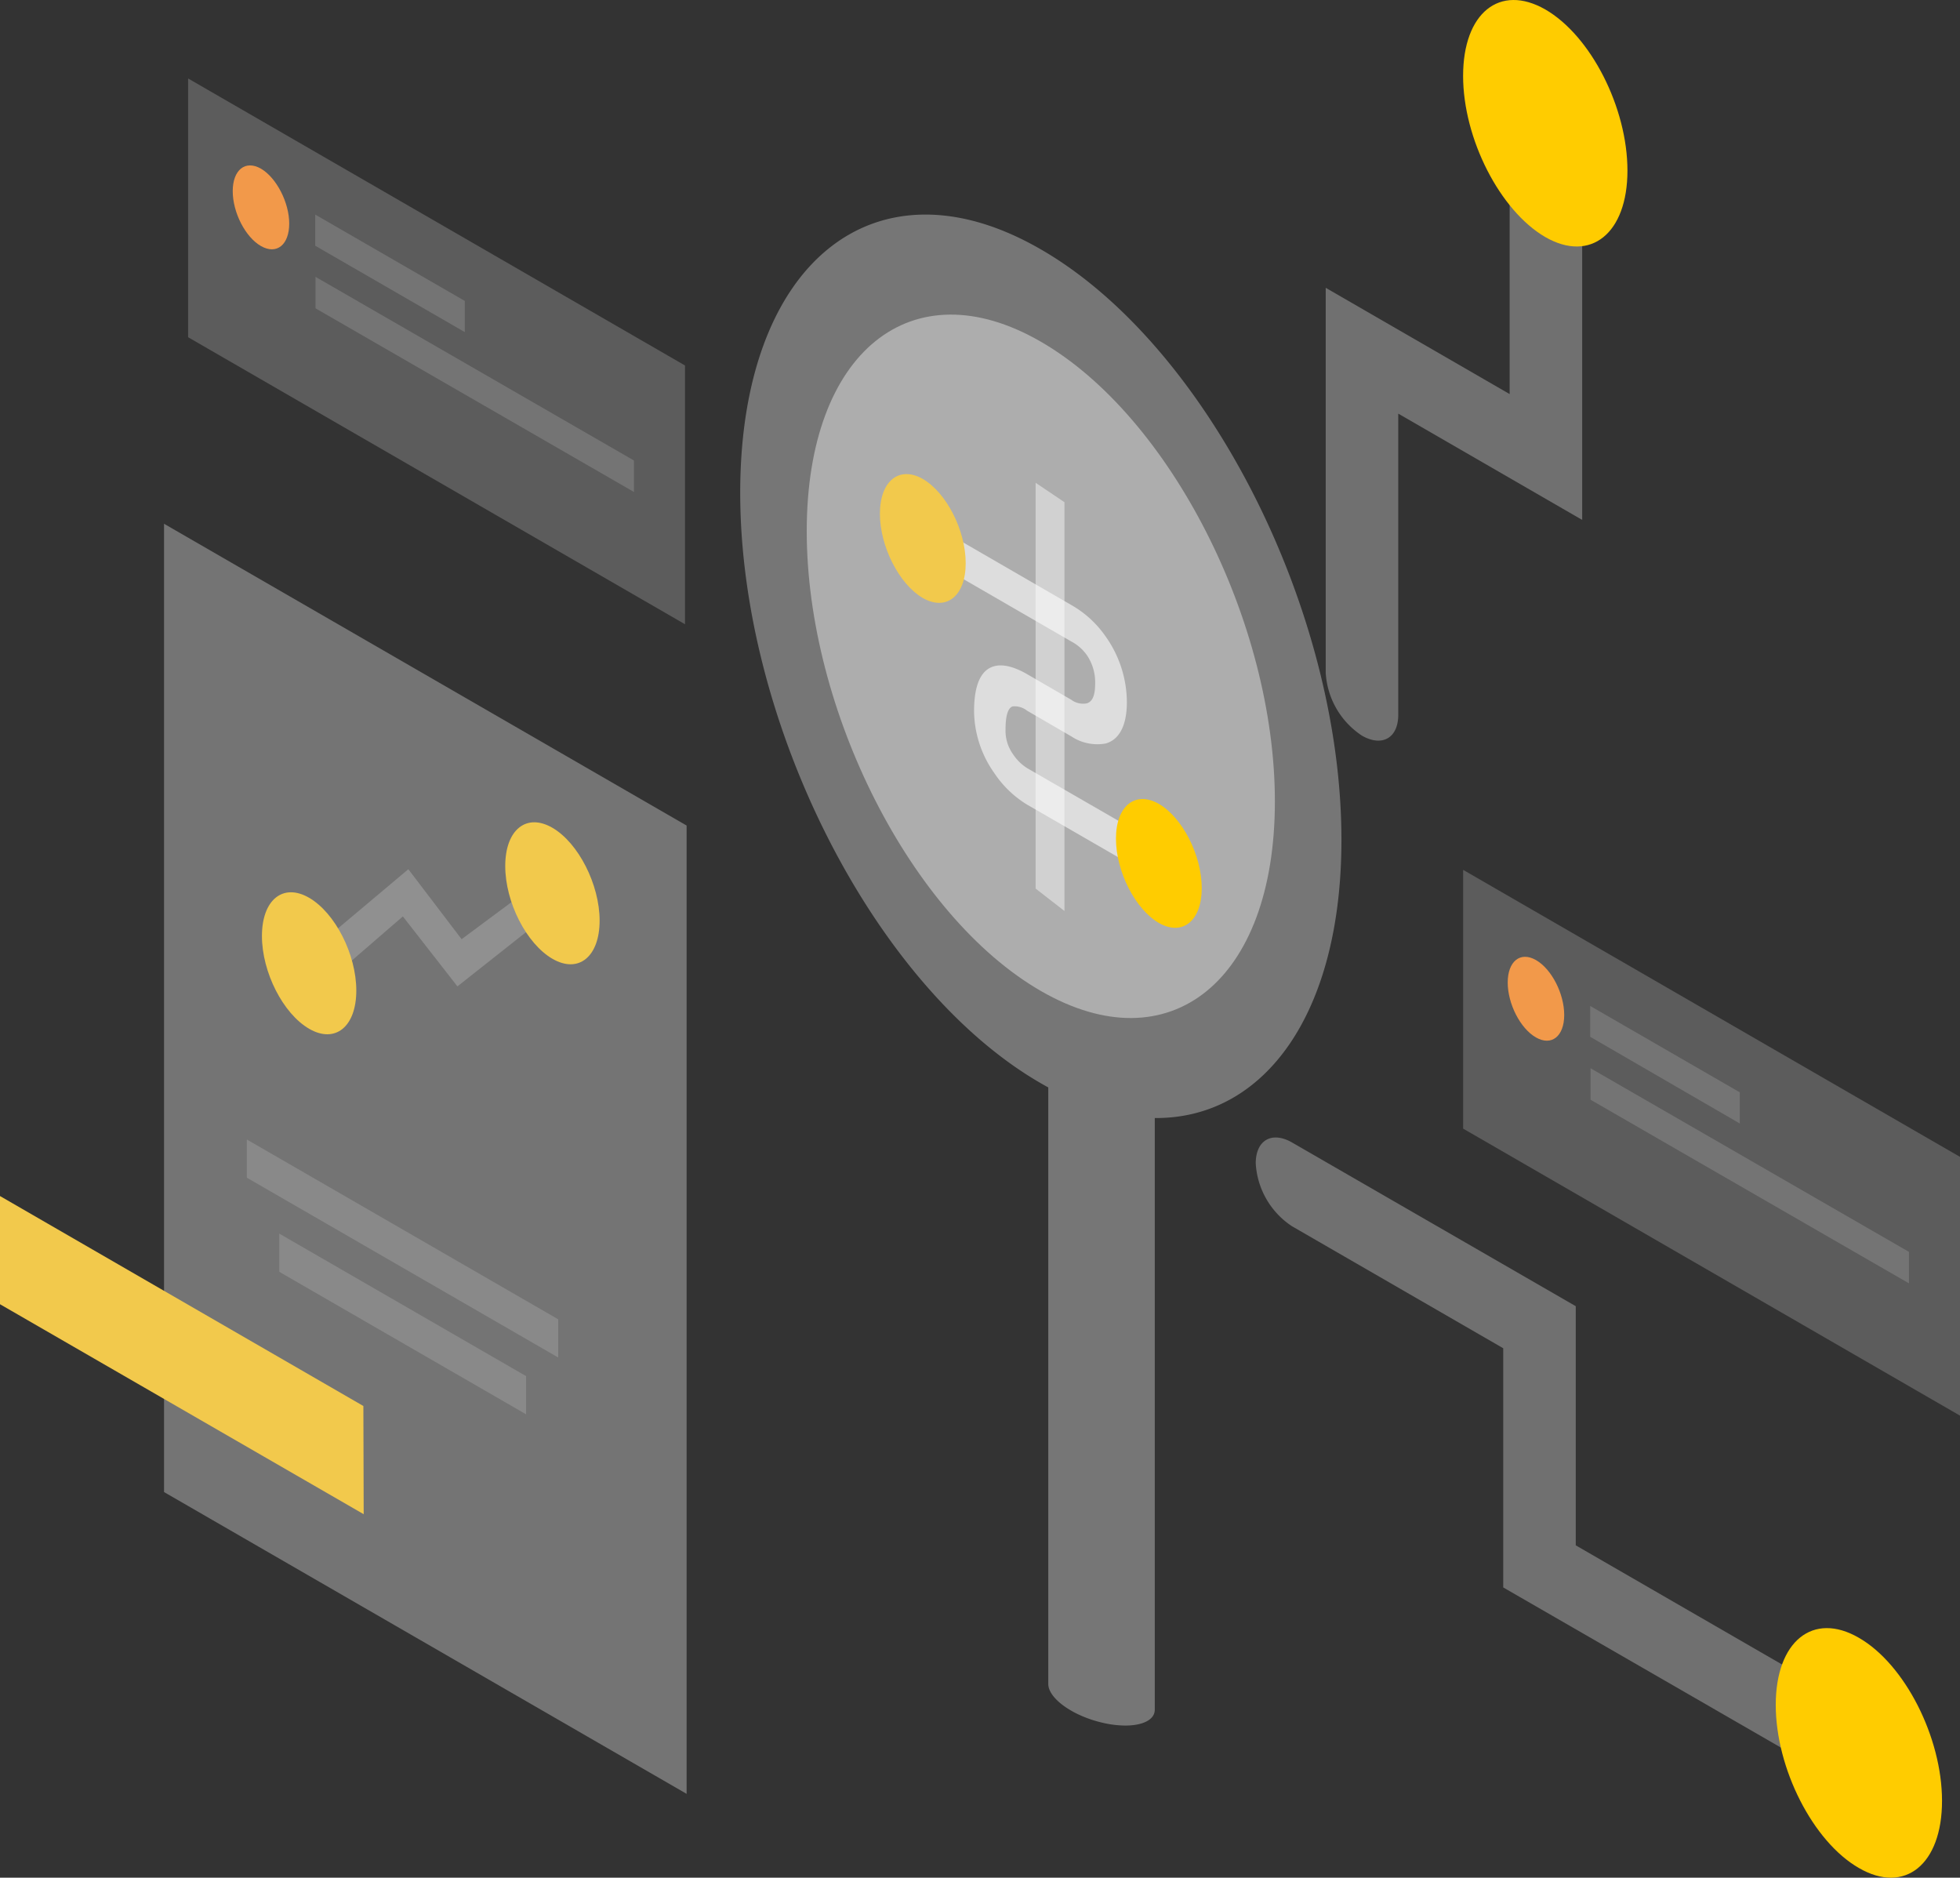
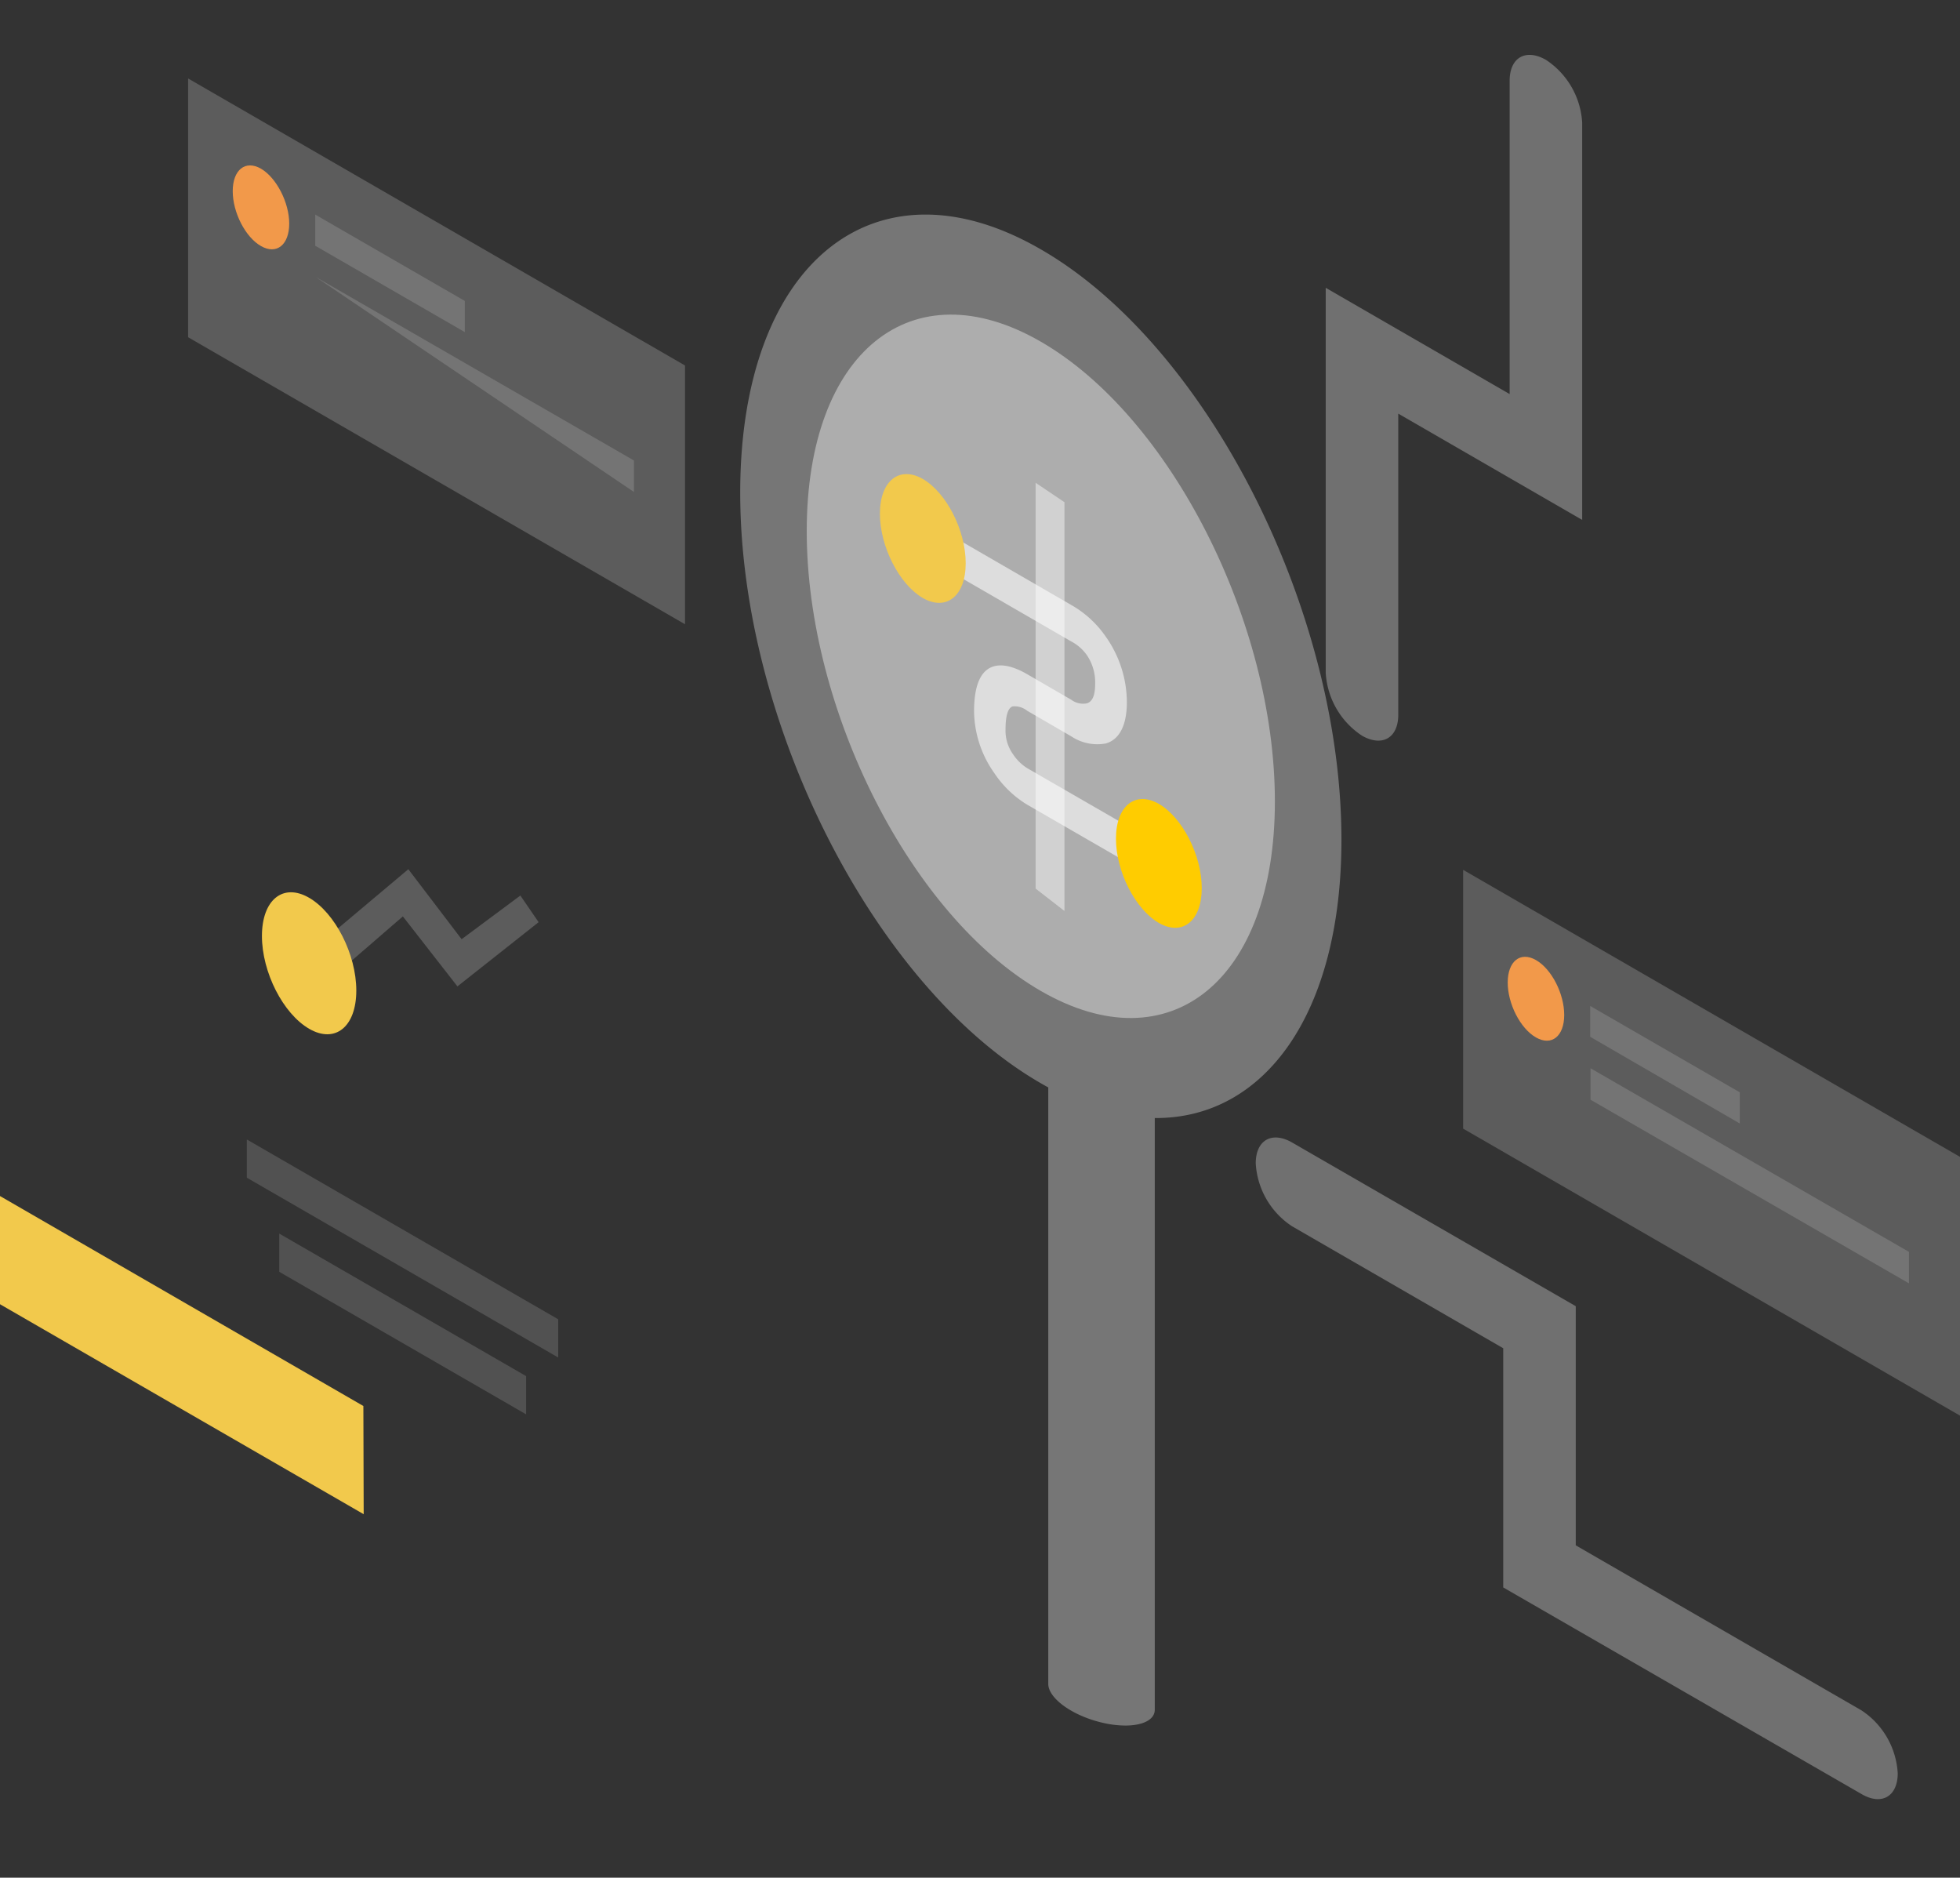
<svg xmlns="http://www.w3.org/2000/svg" width="314" height="300.763" viewBox="0 0 314 300.763">
  <rect x="0" y="0" width="314" height="300.763" fill="#333333" stroke="none" />
  <g id="Grupo_1310" data-name="Grupo 1310" transform="translate(0 -148.878)">
    <path id="União_5" data-name="União 5" d="M-8709.117,5179.647c-4.757-1.137-8.532-3.912-8.532-6.183v-95.542q-.593-.322-1.19-.668c-26.639-15.353-48.161-57.718-48.161-94.59s21.6-54.33,48.161-38.979c26.638,15.353,48.158,57.716,48.158,94.59,0,27.908-12.372,44.694-29.905,44.55V5177.6c0,1.609-1.935,2.537-4.729,2.537A16.33,16.33,0,0,1-8709.117,5179.647Z" transform="translate(8885.585 -4754.865)" fill="#fff" opacity="0.33" />
    <path id="Caminho_4086" data-name="Caminho 4086" d="M247.662,158.463c-3.24-1.851-5.811-.36-5.811,3.343V212l-29.466-17.022v61.658a12.929,12.929,0,0,0,5.811,10.08c3.24,1.851,5.811.36,5.811-3.343V215.133l29.466,17.022V168.543A12.929,12.929,0,0,0,247.662,158.463Z" fill="#fff" opacity="0.3" />
-     <path id="Caminho_4087" data-name="Caminho 4087" d="M260.724,176.205c0,10.079-5.914,14.81-13.165,10.645-7.251-4.217-13.164-15.736-13.164-25.815s5.862-14.811,13.164-10.645C254.862,154.606,260.724,166.126,260.724,176.205Z" fill="#fc0" />
    <path id="Caminho_4088" data-name="Caminho 4088" d="M304.023,432.918a12.929,12.929,0,0,0-5.811-10.08l-45.768-26.432V358.1l-45.459-26.227c-3.24-1.851-5.811-.36-5.811,3.343a12.929,12.929,0,0,0,5.811,10.079l33.837,19.541v38.312l57.442,33.117C301.452,438.112,304.023,436.62,304.023,432.918Z" fill="#fff" opacity="0.3" />
-     <path id="Caminho_4090" data-name="Caminho 4090" d="M311.12,437.34c0,10.182-5.965,15.016-13.319,10.748-7.353-4.217-13.319-15.942-13.319-26.124s5.966-15.016,13.319-10.748C305.155,415.433,311.12,427.158,311.12,437.34Z" fill="#fc0" />
-     <path id="Caminho_4091" data-name="Caminho 4091" d="M26.278,232.772,110,281.112v155.1L26.278,387.87Z" fill="#fff" opacity="0.32" />
    <path id="Caminho_4092" data-name="Caminho 4092" d="M39.546,331.4l49.882,28.8v6.119l-49.882-28.8V331.4Z" fill="#fff" opacity="0.15" />
    <path id="Caminho_4093" data-name="Caminho 4093" d="M44.739,346.472,84.285,369.3v6.12L44.739,352.592Z" fill="#fff" opacity="0.15" />
    <path id="Caminho_4094" data-name="Caminho 4094" d="M58.213,374.088,0,340.456v17.33l58.264,33.632Z" fill="#f2c94c" />
    <path id="Caminho_4095" data-name="Caminho 4095" d="M86.291,296.59l-13.01,10.285-8.742-11.21-11.416,9.873L48.6,302.247l16.816-14.142,8.536,11.211,9.411-6.994Z" fill="#fff" opacity="0.2" />
-     <path id="Caminho_4096" data-name="Caminho 4096" d="M96.061,296.333c0,5.811-3.394,8.537-7.56,6.12s-7.559-9.051-7.559-14.862,3.394-8.536,7.559-6.119S96.061,290.574,96.061,296.333Z" fill="#f2c94c" />
    <path id="Caminho_4097" data-name="Caminho 4097" d="M57.082,307.544c0,5.811-3.394,8.536-7.559,6.119s-7.559-9.05-7.559-14.861,3.394-8.537,7.559-6.12S57.082,301.733,57.082,307.544Z" fill="#f2c94c" />
    <path id="Caminho_4098" data-name="Caminho 4098" d="M314,334.182l-79.6-45.974v41.449L314,375.63Z" fill="#fff" opacity="0.2" />
    <path id="Caminho_4099" data-name="Caminho 4099" d="M254.759,310.012l23.964,13.833v4.989l-23.964-13.885Z" fill="#fff" opacity="0.15" />
    <path id="Caminho_4100" data-name="Caminho 4100" d="M254.81,319.989,305.823,349.4v5.039L254.81,325.028Z" fill="#fff" opacity="0.15" />
    <path id="Caminho_4101" data-name="Caminho 4101" d="M250.593,311.452c0,3.394-2.006,5.04-4.526,3.6s-4.525-5.4-4.525-8.794,2.006-5.04,4.525-3.6S250.593,308.058,250.593,311.452Z" fill="#f2994a" />
    <path id="Caminho_4102" data-name="Caminho 4102" d="M109.74,207.42,30.135,161.446v41.448l79.605,45.974Z" fill="#fff" opacity="0.2" />
    <path id="Caminho_4103" data-name="Caminho 4103" d="M50.5,183.25l23.964,13.833v4.989L50.5,188.238Z" fill="#fff" opacity="0.15" />
-     <path id="Caminho_4104" data-name="Caminho 4104" d="M50.551,193.226l51.013,29.415v5.04L50.551,198.266Z" fill="#fff" opacity="0.15" />
+     <path id="Caminho_4104" data-name="Caminho 4104" d="M50.551,193.226l51.013,29.415v5.04Z" fill="#fff" opacity="0.15" />
    <path id="Caminho_4105" data-name="Caminho 4105" d="M46.334,184.69c0,3.394-2.006,5.04-4.525,3.6s-4.525-5.4-4.525-8.794,2.006-5.04,4.525-3.6C44.277,177.336,46.334,181.3,46.334,184.69Z" fill="#f2994a" />
    <path id="Caminho_4107" data-name="Caminho 4107" d="M224.075,307.053c0,28.709-16.815,42.3-37.5,30.349-20.74-11.953-37.5-44.938-37.5-73.647s16.815-42.3,37.5-30.349C207.318,245.358,224.075,278.344,224.075,307.053Z" transform="translate(-19.833 -29.798)" fill="#fff" opacity="0.4" />
    <g id="Grupo_1311" data-name="Grupo 1311" transform="translate(140.964 224.817)">
      <path id="Caminho_4048" data-name="Caminho 4048" d="M56.765,148.624l17.4,10.043v5.856l-17.4-10.044a16.864,16.864,0,0,1-5.246-5.042,17.43,17.43,0,0,1-3.253-9.922c0-4.148,1.057-6.506,3.05-7.157,1.87-.61,4.107.448,5.449,1.22l7.157,4.148.041.041a3.186,3.186,0,0,0,2.359.488c.651-.2,1.342-.814,1.342-3.132a7.761,7.761,0,0,0-1.3-4.554,7.1,7.1,0,0,0-2.318-2.114l-.081-.041L42.086,115.768v-5.856L63.8,122.477a16.728,16.728,0,0,1,5.53,5.042,18.3,18.3,0,0,1,3.416,10.532c0,4.026-1.383,6.059-3.375,6.628a7.515,7.515,0,0,1-5.53-1.138l-7.075-4.107a3.225,3.225,0,0,0-2.318-.692c-.407.122-1.139.692-1.139,3.66a6.463,6.463,0,0,0,1.22,4.026A7.4,7.4,0,0,0,56.765,148.624Z" transform="translate(-33.181 -101.532)" fill="#fff" opacity="0.58" />
      <path id="Caminho_4049" data-name="Caminho 4049" d="M31.514,106.578c0-5.246,3.09-7.726,6.872-5.571,3.782,2.2,6.872,8.214,6.872,13.5,0,5.246-3.09,7.726-6.872,5.571C34.6,117.882,31.514,111.823,31.514,106.578Z" transform="translate(6.303 -48.182)" fill="#fc0" />
      <path id="Caminho_4050" data-name="Caminho 4050" d="M69.33,158.626c0-5.245,3.09-7.726,6.872-5.57,3.782,2.2,6.872,8.213,6.872,13.5,0,5.245-3.09,7.726-6.872,5.57C72.421,169.931,69.33,163.872,69.33,158.626Z" transform="translate(-69.33 -152.279)" fill="#f2c94c" />
      <path id="Caminho_4051" data-name="Caminho 4051" d="M0,0,4.62,3.109V68.586L0,65Z" transform="translate(24.947 1.393)" fill="#fff" opacity="0.44" />
    </g>
  </g>
</svg>